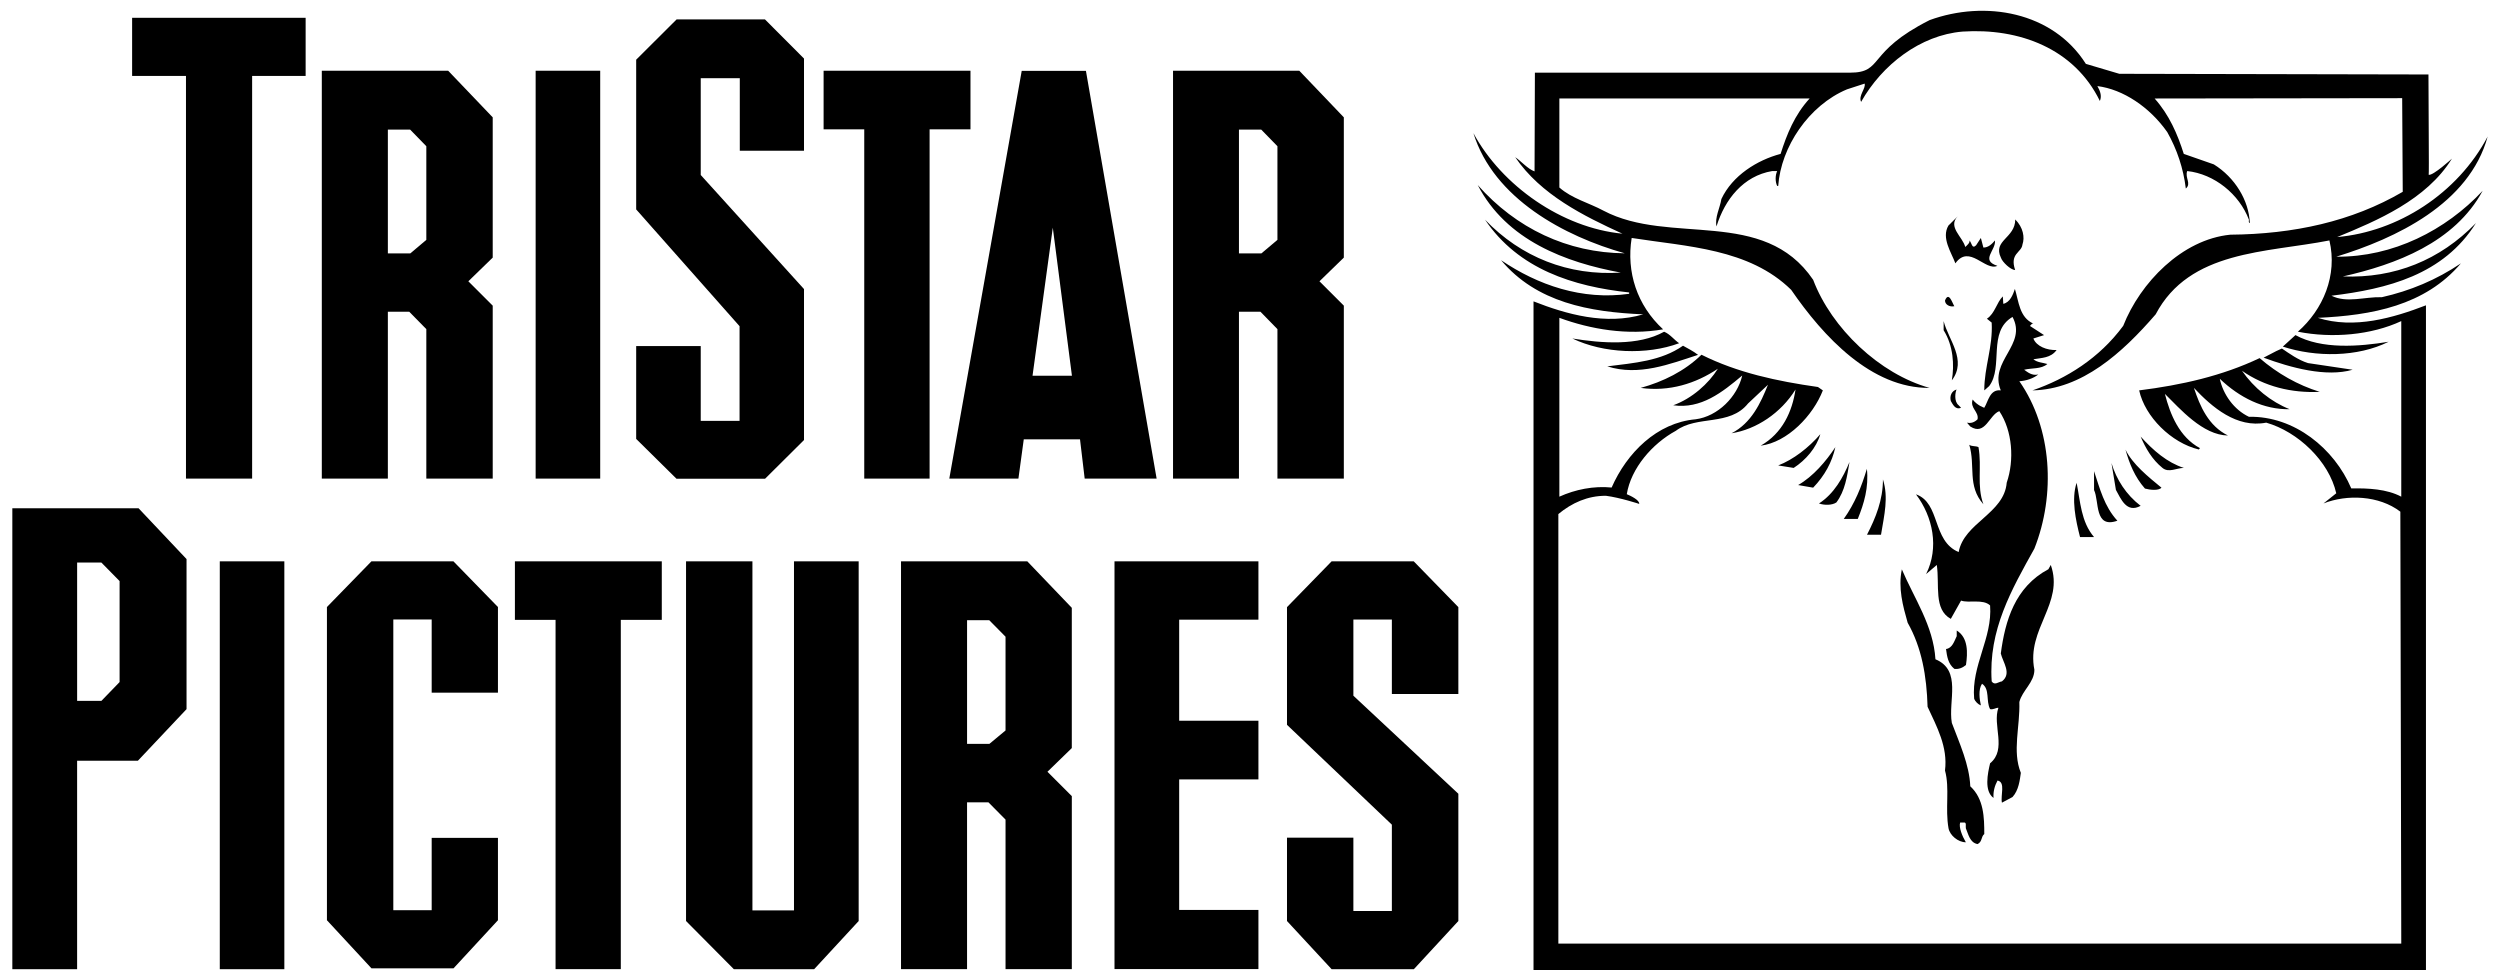
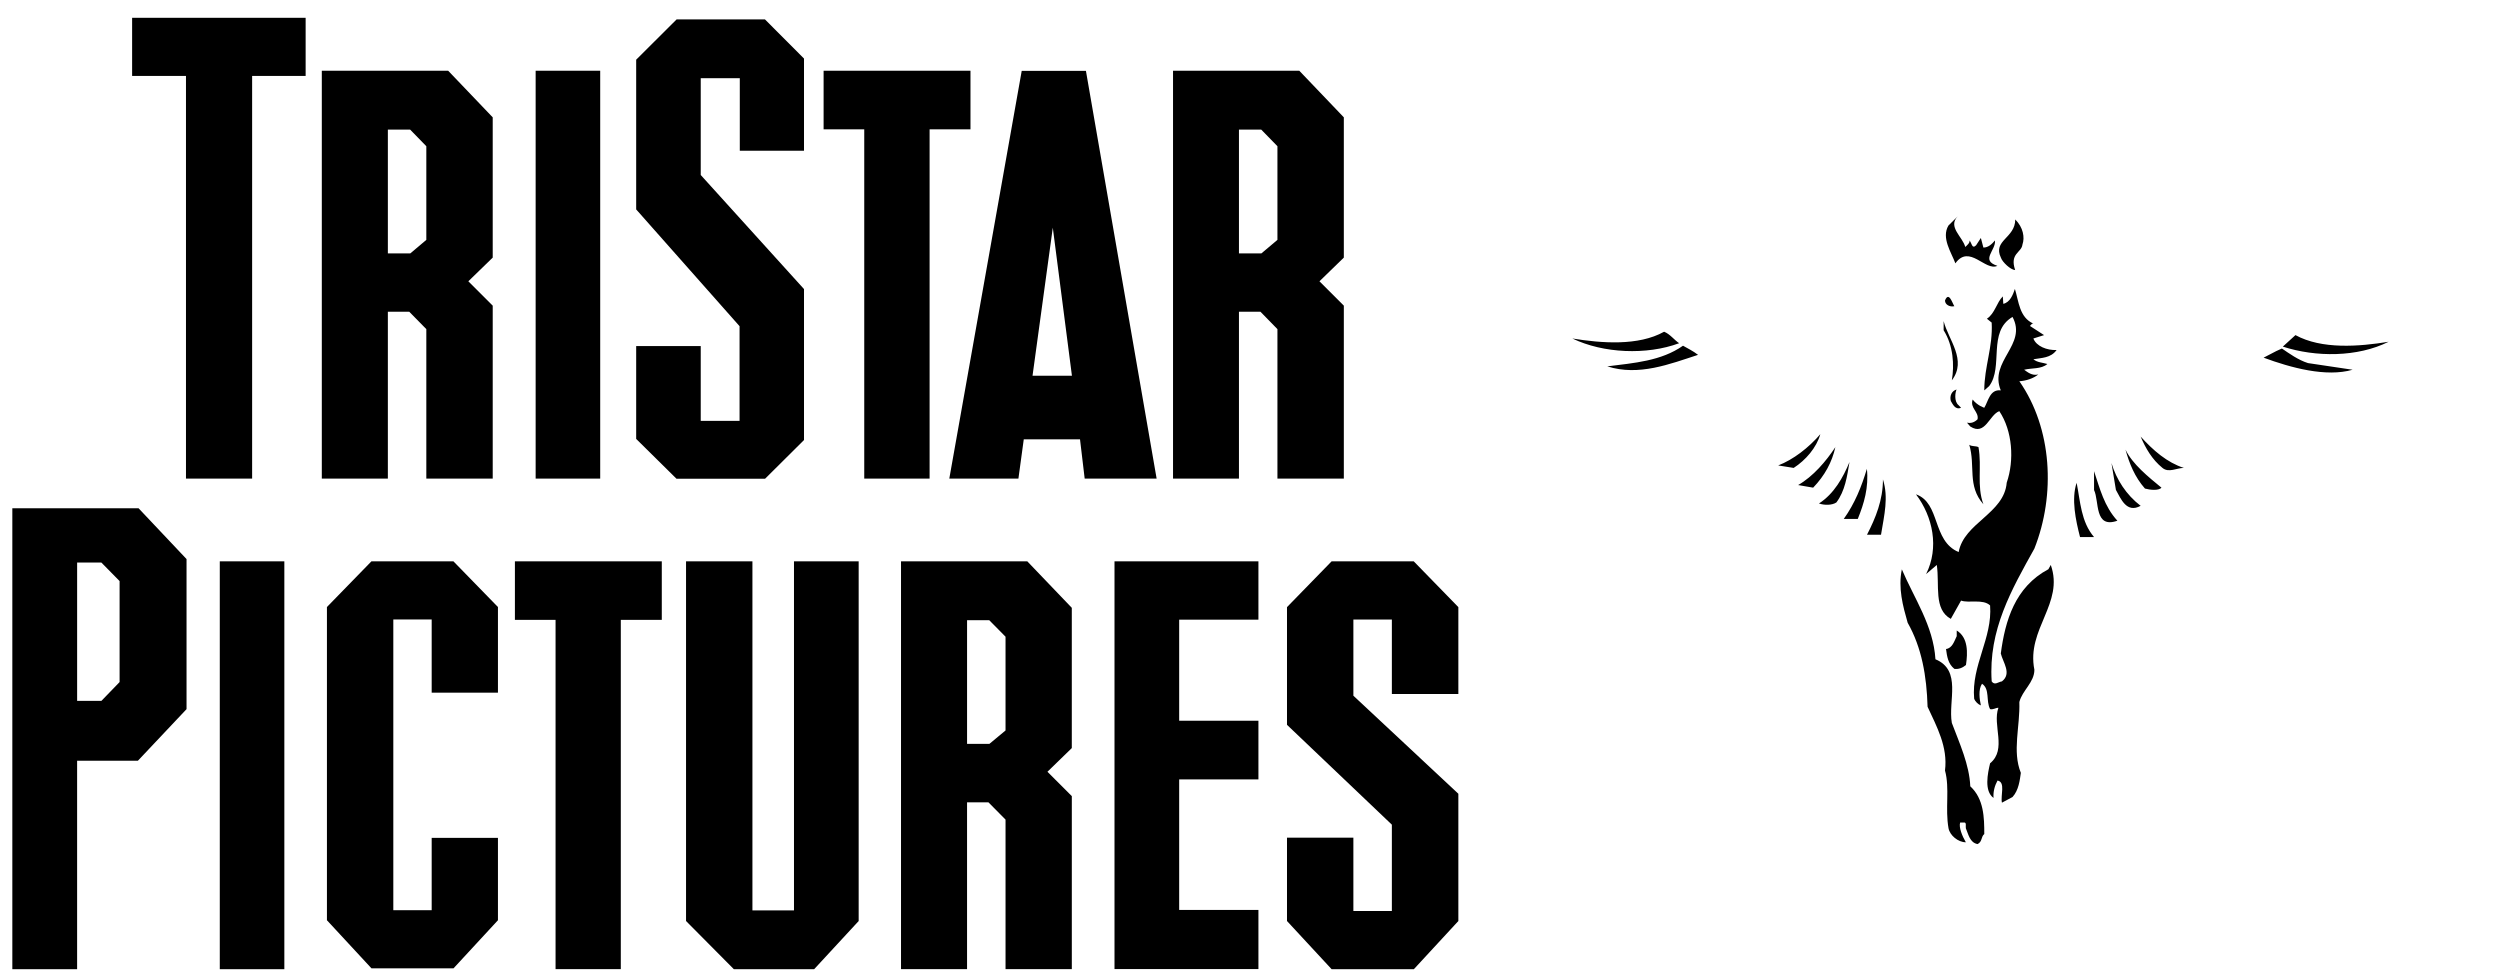
<svg xmlns="http://www.w3.org/2000/svg" height="970" viewBox="-.063 -2.958 1010.109 395.828" width="2500">
  <path d="m796.869 97.827c.562-.552 2.093-1.744 1.677-2.666.973.781.973 3.729 2.74 1.98l1.952-2.995 1.021 3.916c1.995 0 3.39-1.339 4.74-2.901.416 4.1-6.09 8.057.979 10.36-4.927 2.349-11.432-9.027-17.145-1.016-1.631-4.463-5.814-10.359-2.834-15.422l3.76-3.729c-4.13 4.281 2.047 8.333 3.11 12.473m23.328-.962c-.37 3.312-5.292 3.541-2.974 10.358-1.808 0-5.25-3.27-5.802-5.02-3.443-7.089 5.849-7.964 5.849-15.609 3.25 3.27 3.953 7.323 2.927 10.27m4.463 32.23c-.603-.188-.98.599-1.395.963l5.765 3.734-4.37 1.38c1.209 3.178 5.574 4.88 9.48 4.699-2.375 3.312-6.089 3.172-9.48 3.77 1.578 1.34 3.76 1.34 5.714 1.938-2.51 2.161-6.317 1.563-9.479 2.344 1.39.968 3.162 2.536 5.76 1.937-1.994 1.61-4.926 2.578-7.713 2.76 13.427 19.246 14.823 46.318 6.135 68.282-9.291 16.713-18.818 33.198-17.427 54.193 1.208 1.796 2.745.181 4.183 0 4.134-3.177.374-7.828-.46-11.376 1.766-13.348 5.76-27.119 19.418-34.39l.974-1.75c5.578 15.697-10.036 26.15-6.688 42.77 0 5.157-4.974 8.475-6.135 13.167.328 10.084-2.975 20.079.61 28.918-.423 2.9-.84 7.046-3.397 9.853l-4.322 2.303c-.652-2.948 1.582-8.428-1.808-9.027-1.167 2.167-1.812 4.563-1.624 7.09-3.907-2.809-2.376-10.038-1.396-14.137 6.968-5.702.833-15.516 3.39-22.65-1.21 0-1.994.833-3.39.557-1.767-3.27 0-8.199-3.298-10.36-1.582 2.344-1.026 6.256-.47 8.839-1.112-.416-2.322-1.568-2.738-2.766-1.208-13.532 7.52-24.677 6.506-38.032-2.928-2.76-8.694-.828-11.85-1.978l-4.182 7.458c-7.11-3.912-4.506-13.718-5.714-22.005l-4.37 3.73c5.392-10.777 2.788-23.391-4.135-32.553 10.084 3.542 6.505 19.015 17.423 23.572 2.18-11.973 18.582-15.702 19.609-28.317 3.161-9.161 2.37-21.135-3.021-29.192-4.136 1.52-5.714 10.224-11.85 6.26l-1.348-1.563c1.719.37 3.114-.182 4.323-1.38.604-3.13-3.204-4.51-2-8.057 1.905 2.484 4.739 3.359 4.739 3.359 1.625-2.578 2.234-7.64 6.74-7.088-4.927-11.968 10.917-18.599 4.786-29.974-10.317 6.031-3.578 20.348-9.526 28.224l-2 1.75c0-9.626 3.584-17.818 3.02-27.672l-1.947-1.568c3.297-2.162 3.948-6.624 6.5-9.115l.188 3.037c2.744-.594 3.953-3.724 4.739-6.078 1.584 5.114 1.813 11.609 7.532 14.141m-32.246-7.094c-1.817.417-3.812-.6-3.812-2.343 1.578-3.918 3.022 1.192 3.812 2.342m-1.025 30.251c1.072-6.308.604-14.136-3.344-20.443v-3.729c1.953 7.692 9.661 15.885 3.344 24.172m-111.276-15.147c-13.292 4.928-30.948 4.147-43.584-1.932 11.896 1.932 26.948 3.131 37.448-2.76 2.417.964 4.136 3.359 6.136 4.692m289.511-.598c-12.688 6.354-29.735 6.354-43.167 1.98l5.156-4.694c10.733 5.891 25.932 4.694 38.01 2.714m-281.797 5.344c-11.48 3.729-24.166 8.792-37.036 4.698 10.922-1.386 21.979-2.166 30.9-8.428 2 1.147 4.136 2.162 6.136 3.73m267.115 6.078c-10.875 3.13-25.23-.833-36.333-4.928 5.713-2.994 5.62-2.948 7.478-3.733 2.927 1.984 6.647 4.697 10.642 5.943z" />
  <path d="m794.18 162.427.975 1.015c-2.37.964-3.35-1.385-4.182-2.765-.558-2.162.417-4.146 2.365-4.692-.552.962-1.157 4.88.843 6.442m-67.328 25.558-6.318-1.016c6.13-2.35 12.448-7.23 17.194-12.755-1.584 5.525-5.954 10.588-10.876 13.77m159.229.001c-2.973 0-6.177 2.114-8.735 0-4.181-3.366-6.921-8.058-8.916-12.803 5.156 5.708 10.864 10.636 17.65 12.803m-83.816-8.475c1.442 8.24-.792 15.656 1.994 23.297-6.688-7.593-3.156-15.656-5.76-24.265 1.068.785 2.604.37 3.766.968m-67.47 16.532-6.13-1.063c6.13-3.5 11.433-9.761 15.193-15.469-1.348 6.079-4.323 11.604-9.063 16.532m142.131 0c-1.156 1.333-4.781.916-6.735.364-4.181-4.74-6.364-10.219-7.942-15.885 2.828 5.896 9.338 11.145 14.677 15.521m-132.651 6.031c-1.765 1.193-4.97 1.193-7.104.412 6.13-3.912 9.848-10.59 12.454-16.896-.98 5.89-1.814 11.786-5.35 16.484m124.156 1.38c-5.765 3.177-8.088-2.948-10.088-6.495l-1.813-10.959c2 6.678 5.995 12.938 11.901 17.454m-115.417 5.338h-5.719c4.506-6.306 7.25-13.166 9.434-20.442.79 7.645-1.162 14.136-3.715 20.442m105.933.74c-9.526 3.359-7.338-8.01-9.526-12.526v-7.687c2.37 7.041 4.136 14.364 9.526 20.213m-96.453 5.709h-5.719c3.53-6.86 6.506-14.137 6.506-22.563 2.322 7.417.562 14.322-.787 22.562m86.932.964h-5.719c-1.765-6.854-3.62-15.516-1.39-22.146 1.53 7.646 1.76 15.885 7.109 22.146m-64.724 49.864c10.87 4.516 5.11 17.036 6.688 25.97 3.161 8.38 7.156 17.082 7.53 25.874 5.574 5.115 5.709 12.803 5.709 19.479-1.391 1.104-.74 3.13-2.74 4.095-3.203-.595-3.764-4.095-4.78-6.443-.194-.828.462-2.625-.932-2.35h-1.396c-.6 1.933.79 5.433 2.328 8.058-3.162 0-6.511-2.808-7.068-5.708-1.438-8.057.557-16.344-1.438-23.573 1.208-9.626-3.344-17.866-7.11-26.016-.368-12.52-2.368-24.126-8.13-34.302-1.953-6.86-3.948-14.136-2.37-21.776 4.969 11.739 12.87 22.974 13.709 36.692m12.453 2.35c-1.396 1.15-2.974 1.797-4.74 1.568-2.604-2.12-2.973-5.068-3.396-8.104 2.6-.324 3.396-3.272 4.37-5.251v-2.303c4.74 2.902 4.506 9.167 3.766 14.09" />
-   <path d="m846.077 23.103 13.66 4.054 126.148.276c0 13.353.28 40.285.093 40.932 1.719.505 9.48-6.584 9.48-6.584-10.412 16.849-30.573 25.322-46.839 32 24.724-2.167 49.115-17.682 61.427-41.026-7.527 27.49-37.495 41.578-61.797 49.036 23.136.23 44.698-10.776 59.756-26.89-11.486 21.182-35.454 30.068-57.011 34.948 21 .828 39.583-6.631 54.265-21.782-13.245 21.183-36.245 26.891-58.964 29.651 6.276 3.13 13.568.37 20.584.6 11.479-2.579 22.302-7.09 32.25-13.813-14.682 17.313-36.432 21.229-58.406 22.24 14.87 4.697 30.848 0 44.14-5.11v271.235h-364.177v-272.85c13.475 5.298 29.505 9.813 44.792 5.298-22.025-.923-43.583-4.833-58.036-22.1 15.01 10.172 33.036 16.439 52.27 13.719v-.552c-22.765-2.438-45.207-9.484-58.817-29.698 14.682 15.334 34.052 22.974 55.427 21.594-22.53-4.14-46.697-13.12-58.407-35.73 15.662 17.683 36.615 27.672 60.032 27.855-24.578-6.859-53.526-22.328-61.792-49.03 11.662 21.546 36.24 38.675 60.818 41.025-15.844-7.23-33.318-15.886-43.766-31.219 2.37 1.568 5.156 4.833 7.896 5.803l.14-40.287h128.517c14.032 0 6.506-8.339 32.574-21.459 22.53-8.197 50.224-3.5 63.744 17.864m5.714 15.147c.932-2.161 0-4.328-1.021-6.079 10.547 1.334 21.375 8.61 28.525 18.787 4 7.09 6.558 14.735 7.574 23.021 2.374-2.026-.46-4.376.562-7.136 11.104 1.199 21.235 9.438 25.183 19.844 0 .599-.235 1.198.375 1.38-.375-9.254-6.088-18.598-14.688-23.942l-12.266-4.282c-2.552-8.057-5.942-15.932-11.896-22.604l101.016-.14.23 38.219c-20.814 12.15-44.558 17.265-70.344 17.495-19.75 1.932-36.803 19.614-43.724 37.202-9.708 13.167-23.188 21.594-37.026 26.334 20.162-.364 36.656-15.287 50.27-31.031 13.844-26.245 45.116-25.095 70.9-30.157 3.392 14.272-2.603 28.224-12.868 37.245 14.032 2.765 29.92 1.385 42.193-4.328v71.645c-5.907-3.134-13.48-3.5-20.401-3.364-6.923-16.25-23.188-29.604-41.771-29.234-6.13-2.902-10.547-9.167-11.89-15.516 8.082 7.688 17.838 12.614 28.525 12.428-7.572-2.99-14.635-8.704-19.468-15.699 9.197 6.443 20.208 9.161 31.733 8.61-8.921-2.766-17.233-7.458-24.53-13.766-15.287 7.27-31.875 11-49.157 13.167 2.37 10.77 13.099 21.406 24.344 24.125l.468-.552c-8.41-4.51-12.177-13.765-14.312-22.147 6.135 6.032 15.427 16.85 25.74 16.991-7.948-3.912-11.428-11.928-13.89-19.433 7.385 7.876 17.42 16.532 29.5 14.182 12.916 3.683 25.604 15.703 28.577 28.823l-5.203 4.147c9.526-3.776 22.626-3.319 31.359 3.358l.376 176.251h-343.97v-175.281c5.527-4.558 11.891-7.459 19.375-7.459 5.808.74 13.615 3.317 13.615 3.317.23-1.52-3.49-3.317-5.068-3.962 1.715-10.543 10.319-20.579 20.027-25.876 8.64-6.443 21.932-1.75 29.458-11.14l8.13-7.642c-2.974 7.412-6.74 15.652-14.87 19.798 10.084-1.568 20.167-8.246 26.115-17.864-1.35 8.978-5.303 17.864-14.219 22.926 10.916-1.333 21.416-12.338 25.37-22.557l-2-1.385c-16.635-2.35-32.896-5.844-47.531-13.167-6.923 6.724-15.656 11.005-24.813 13.536 11.709 1.61 22.442-1.75 31.505-7.828-3.765 6.079-10.64 12.204-18.219 14.917 11.339 1.615 20.032-5.292 28.162-12.152-2 8.658-9.943 16.667-19.006 17.866-15.842 1.38-28.11 13.765-34.29 27.853-7.292-.733-14.823.781-21.328 3.73v-72.98c12.828 4.698 27.738 7.23 42.333 4.698-10.641-9.807-15.057-23.343-12.824-37.29 22.532 3.546 47.901 4.28 65.095 21.175 13.098 19.063 32.708 40.246 56.494 40.011-20.396-5.661-40.046-24.307-47.532-44.11-20.208-29.786-58.448-13.9-85.582-28.223-5.902-3.178-12.87-4.927-17.984-9.438v-36.327h102.124c-6.124 6.672-9.286 14.547-11.843 22.604-9.527 2.532-19.652 8.798-24.163 18.418-.604 3.729-2.738 7.457-2 11.186 3.396-11 10.923-20.624 22.772-22.604h1.995c-.833 1.798-.833 4.375 0 6.079h.421c1.115-15.885 12.448-32.875 28.063-39.417l7.203-2.344c.557 1.98-2.651 4.928-1.443 7.458 8.505-15.104 24.161-27.254 41.401-28.686 23.136-1.516 45.579 6.91 56.032 28.317" fill-rule="evenodd" />
  <path d="m70.795 28.031h-21.978v-23.713h70.808v23.713h-21.835v164.323h-26.995zm125.172 74.129-9.948 9.667 9.948 9.943v70.584h-27.093v-61.005l-6.964-7.088h-8.733v68.093h-26.954v-166.443h51.572l18.172 19.016zm-42.79-52.218v50.51h9.15l6.547-5.525v-38.213l-6.593-6.772zm390.103 52.218-9.947 9.667 9.948 9.943v70.584h-27.095v-61.005l-6.921-7.088h-8.782v68.093h-26.901v-166.443h51.527l18.172 19.016zm-42.797-52.218v50.51h9.15l6.553-5.525v-38.213l-6.599-6.772zm-287-24.031h26.344v166.443h-26.344zm134.094 23.896h-16.588v-23.896h59.937v23.896h-16.683v142.547h-26.666zm119.313 142.547h-29.36l-1.905-16.021h-22.955l-2.182 16.021h-28.203l29.552-166.396h26.203zm-42.37-102.396-8.271 60.407h16.078zm-153.562 102.442h36.15l15.886-15.791v-61.604l-42.141-46.552v-39.5h15.938v29.604h26.203v-37.62l-15.932-15.974h-36.057l-16.495 16.438v61.098l42.187 47.652v38.63h-15.844v-30.526h-26.343v37.896zm161.322 109.907-9.947 9.667 9.948 9.948v70.583h-27.047v-61.006l-6.97-7.046h-8.734v68.052h-26.948v-166.402h51.527l18.166 18.97v57.234zm-42.745-52.166v50.462h9.104l6.595-5.478v-38.26l-6.641-6.724zm-389.598-45.678v188.088h26.437v-85.088h24.812l19.839-21.041v-61.24l-19.563-20.719zm43.77 70.907-7.432 7.687h-9.895v-56.448h9.896l7.432 7.552zm258.24 93.192v-142.459h-27.09v146.782l19.517 19.666h32.755l18.172-19.666v-146.782h-26.396v142.459zm-217.354-142.459h26.344v166.448h-26.344zm137.021 23.897h-16.59v-23.897h59.938v23.897h-16.724v142.506h-26.624zm228.088-23.897v166.402h58.73v-24.13h-32.34v-53.272h32.34v-23.942h-32.34v-41.25h32.34v-23.808zm88.604 166.448h33.547l18.166-19.666v-51.932l-42.838-40.011v-31.077h15.704v30.385h27.134v-35.453l-18.213-18.694h-33.5l-18.213 18.694v48.026l42.792 40.744v35.224h-15.705v-29.926h-27.088v34.02zm-367.244-142.733v29.88h27.041v-34.943l-18.172-18.652h-33.448l-18.166 18.652v127.812l18.166 19.615h33.5l18.12-19.615v-33.609h-27.041v29.51h-15.657v-118.65z" />
</svg>